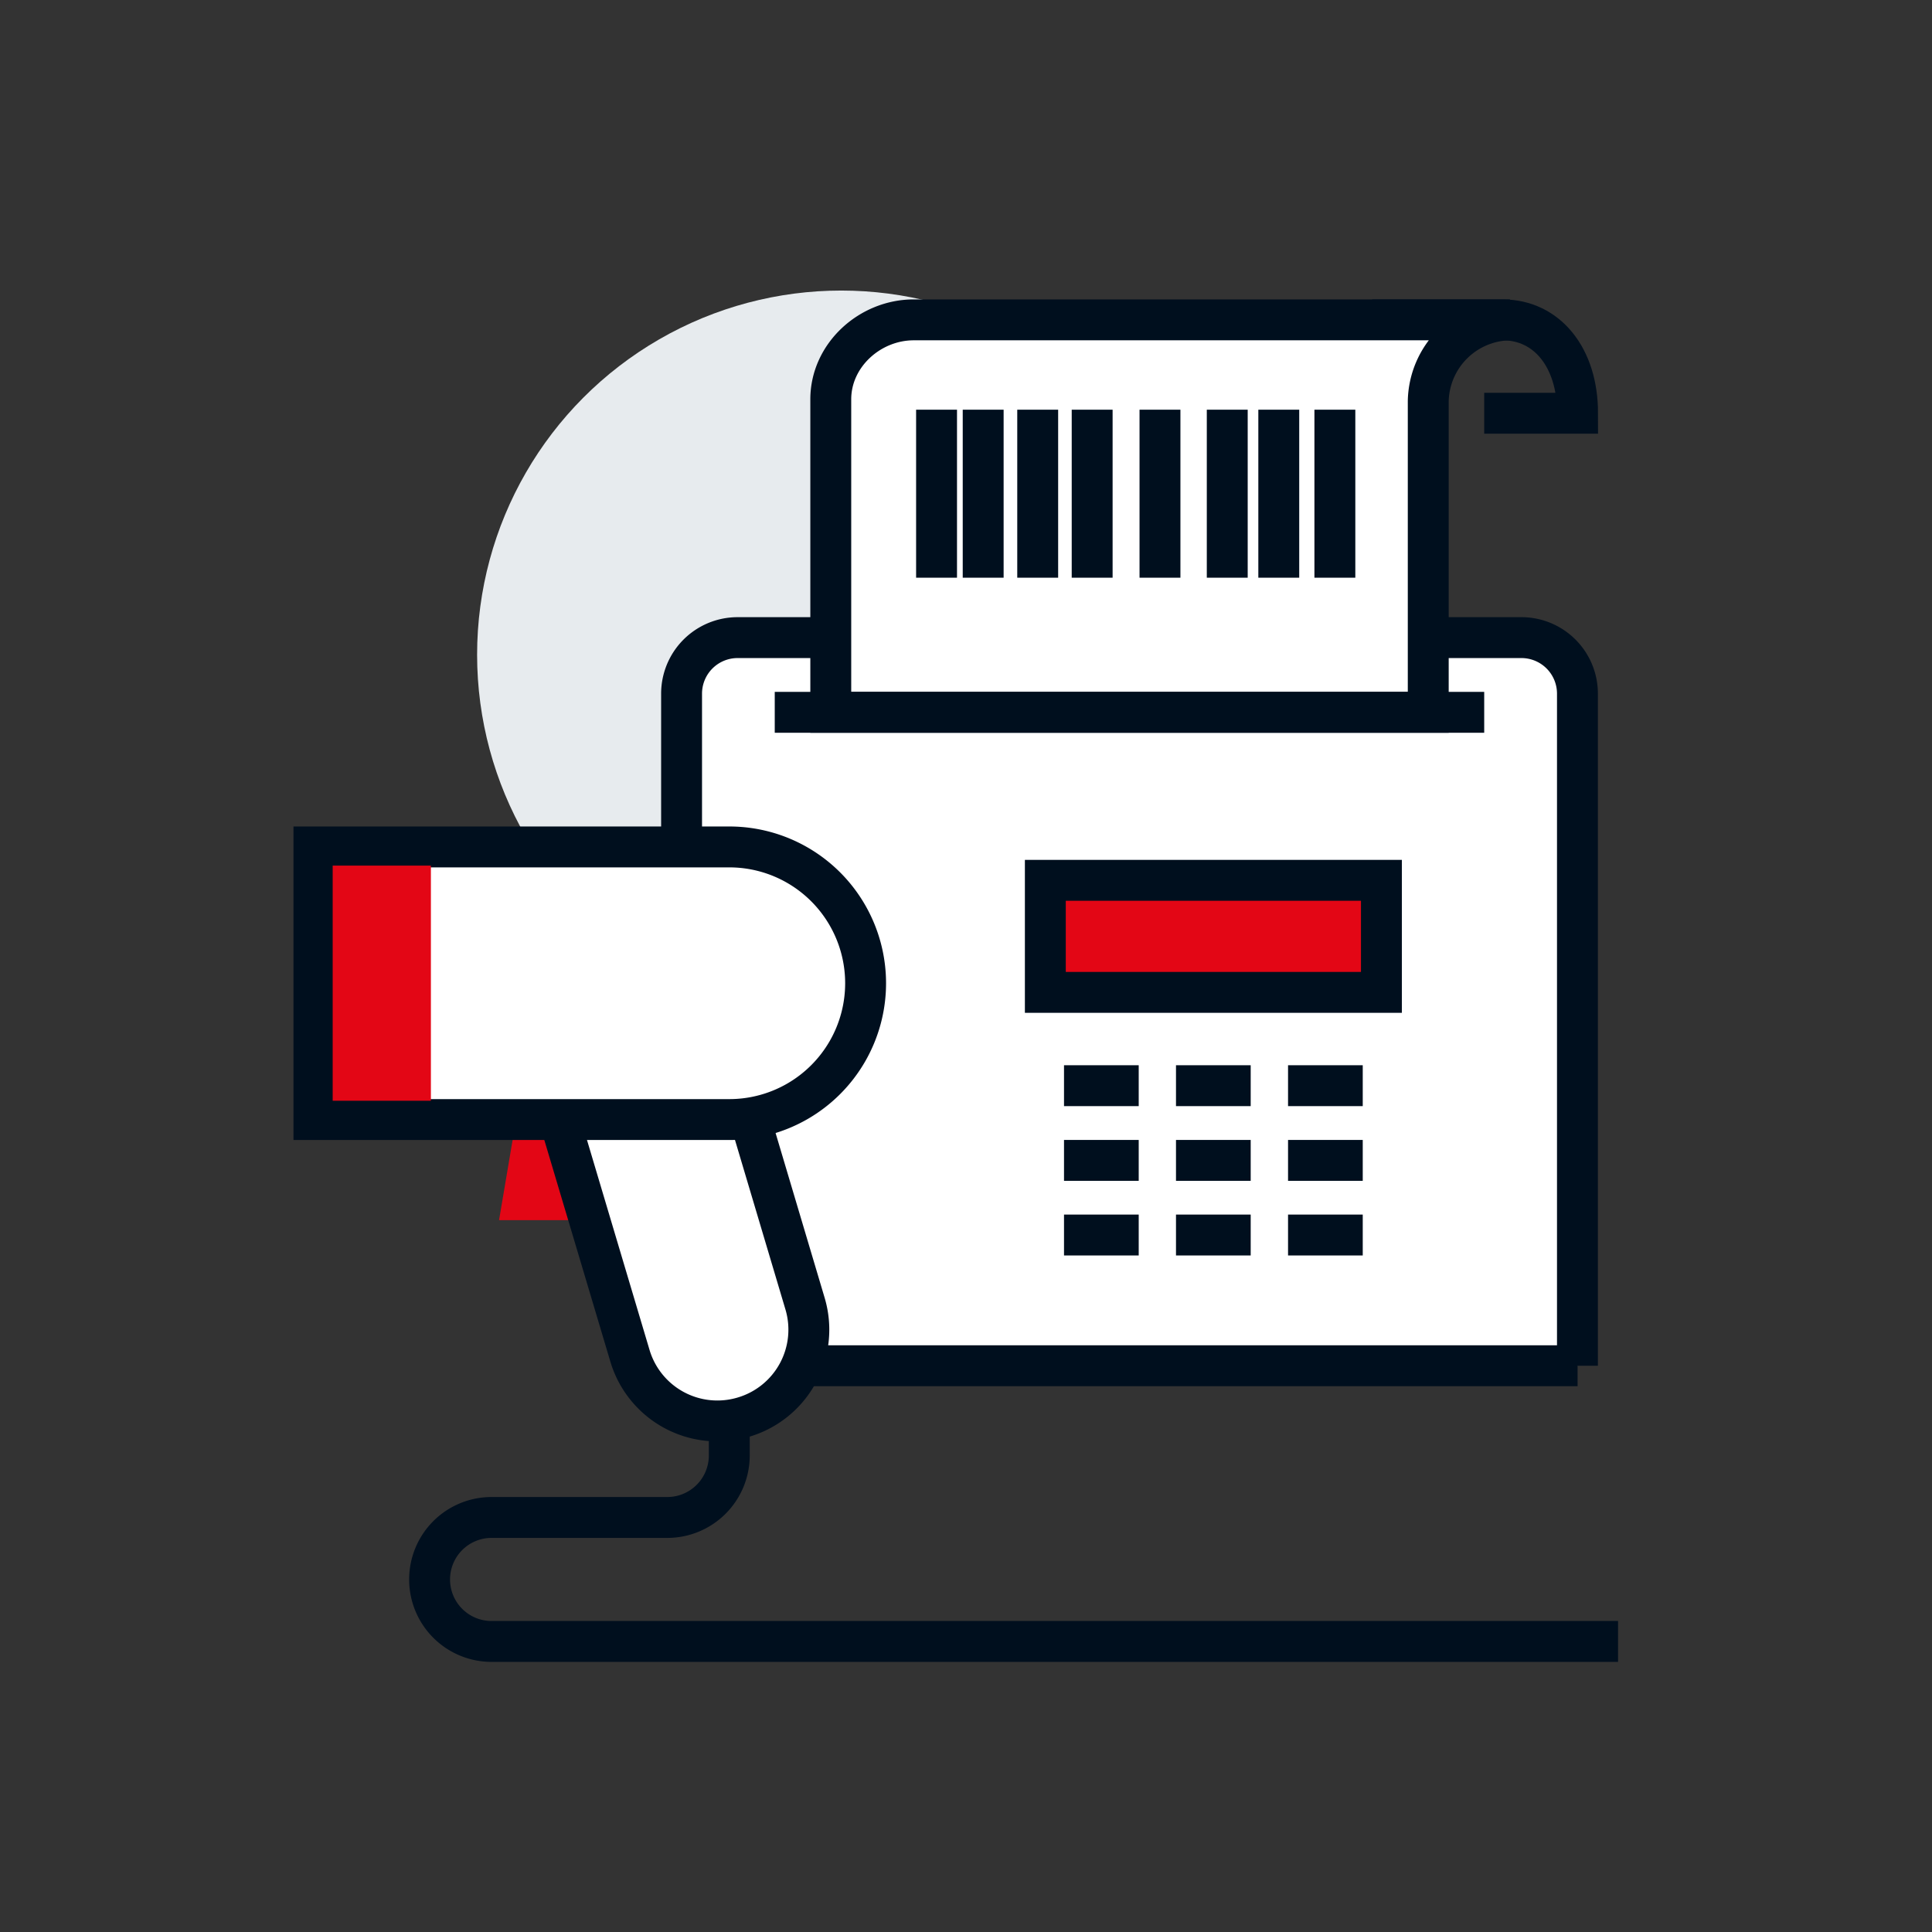
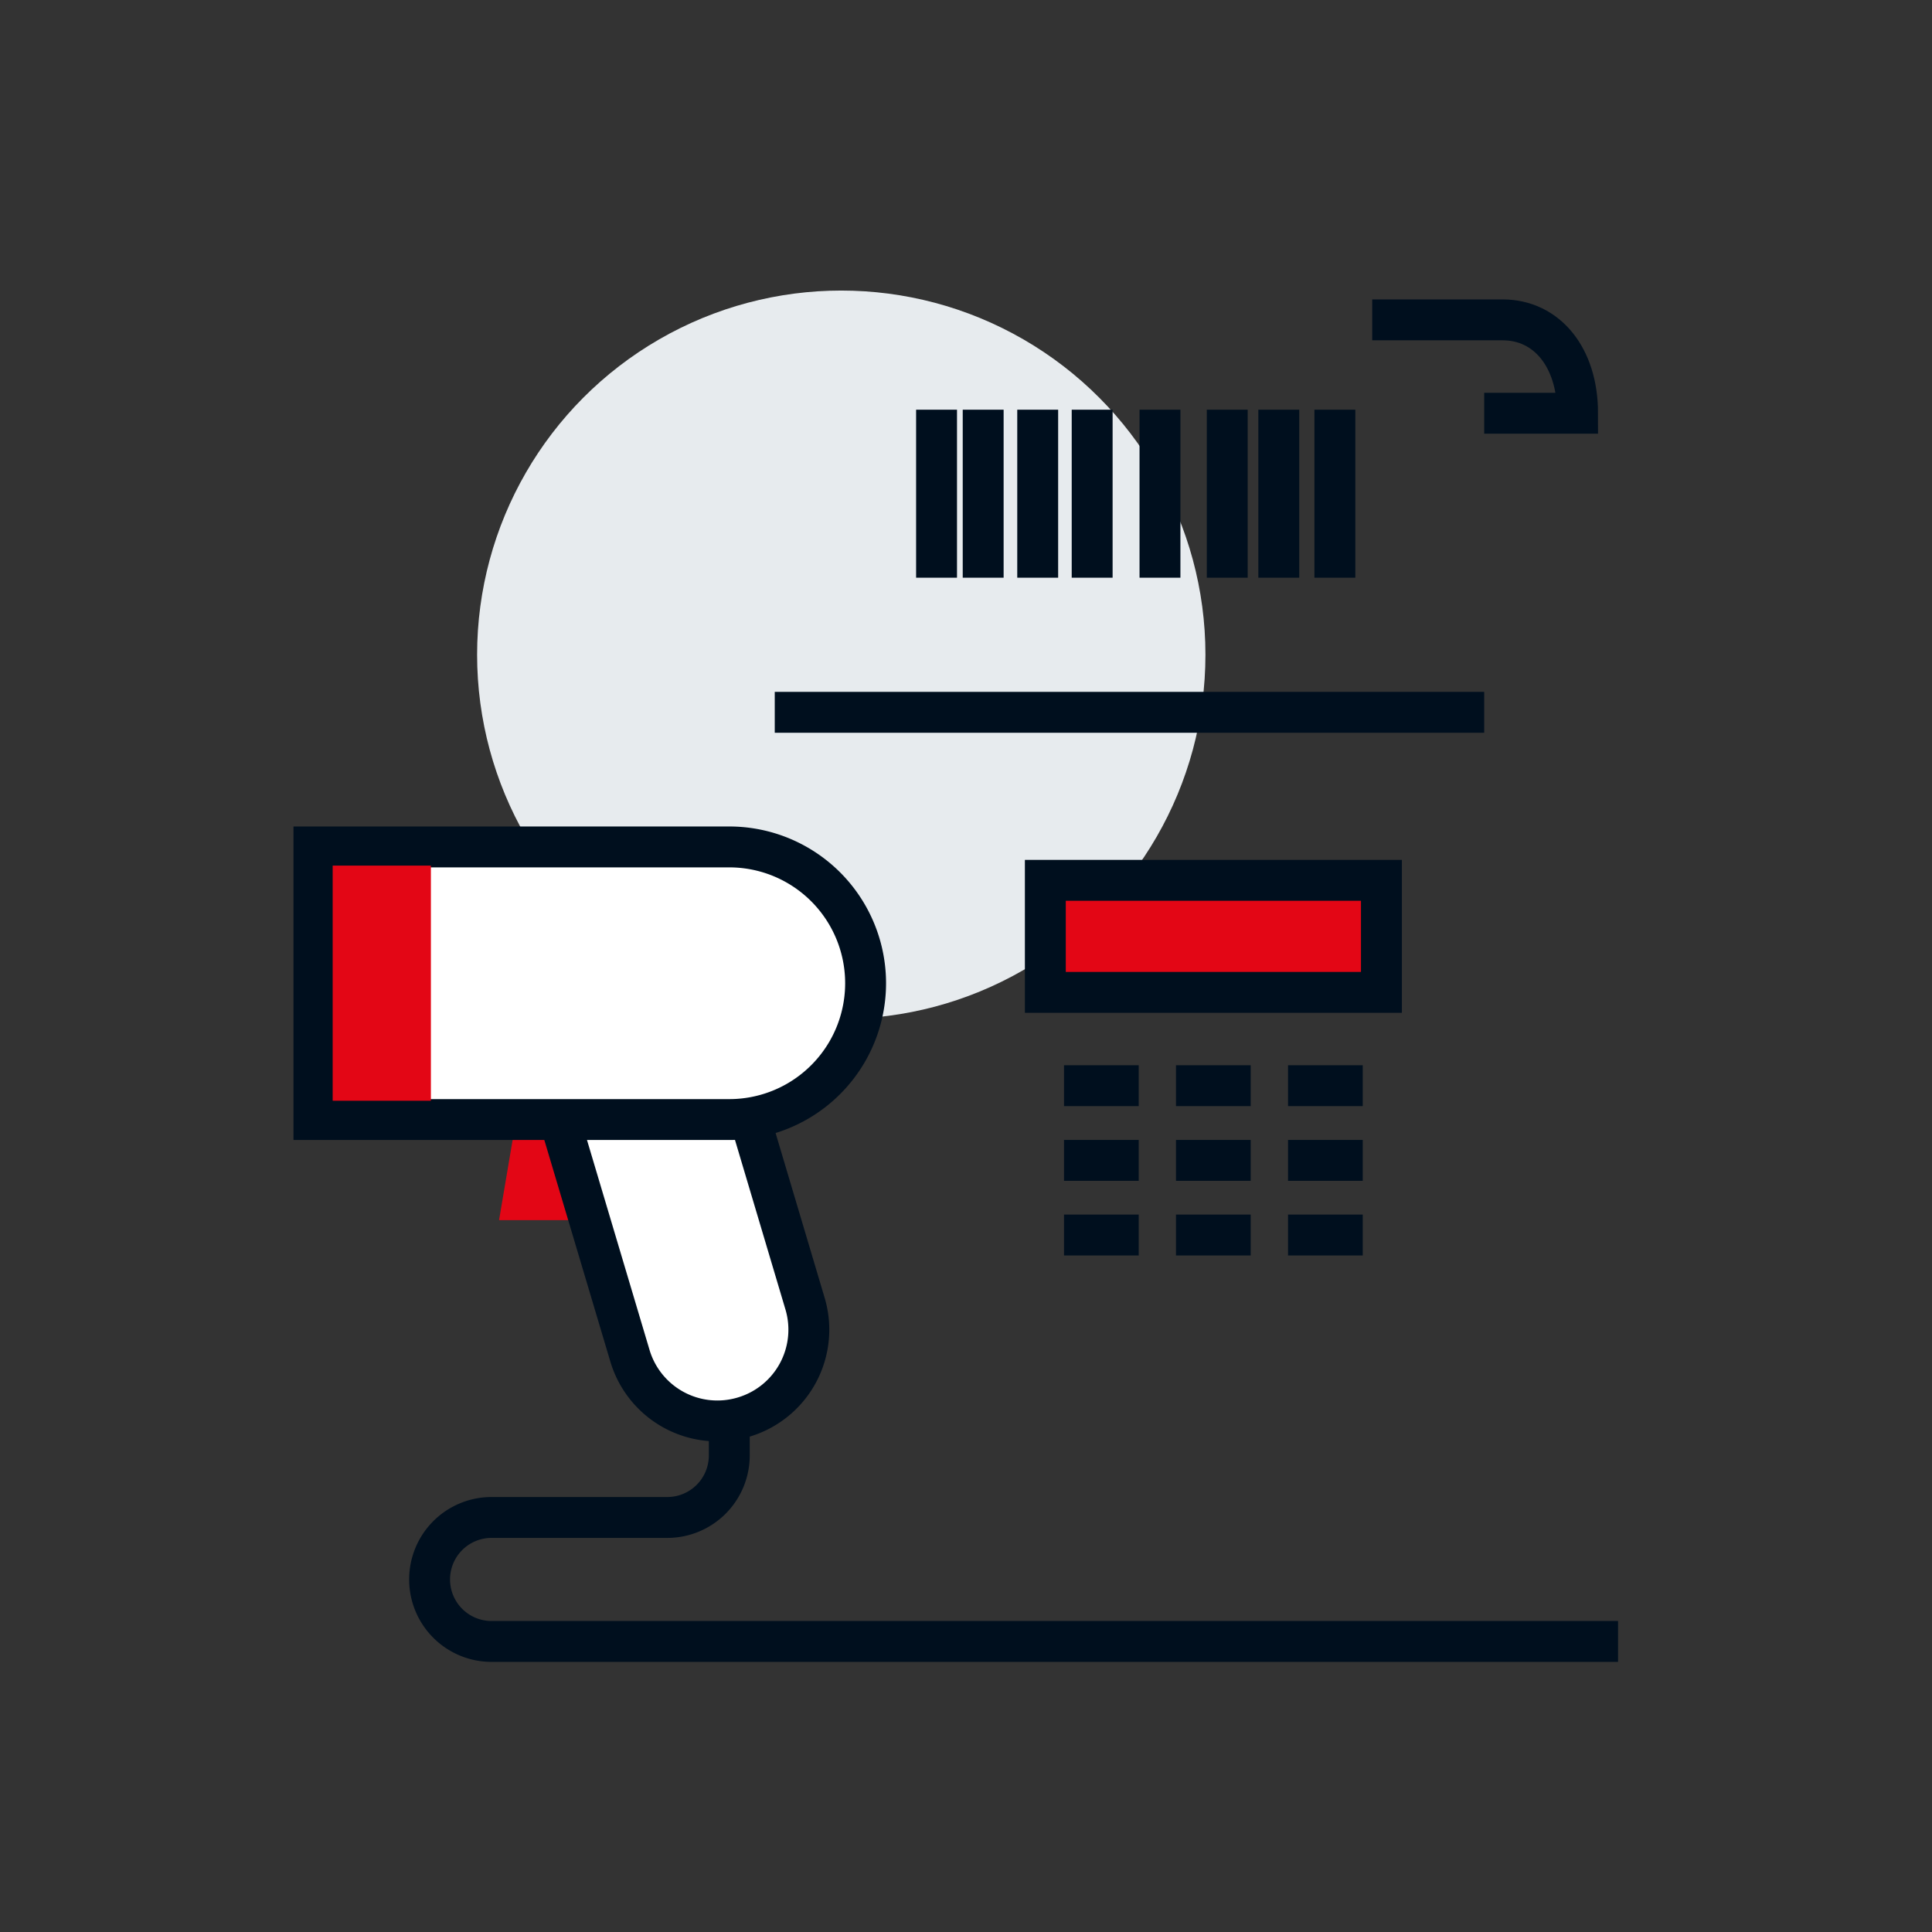
<svg xmlns="http://www.w3.org/2000/svg" id="Layer_1" data-name="Layer 1" viewBox="0 0 283.46 283.46">
  <rect x="0" y="0" width="283.46" height="283.46" fill="#333333" stroke="none" />
  <defs>
    <style>.cls-1,.cls-4{fill:#e30615;}.cls-2{fill:#e7ebee;}.cls-3{fill:#fff;}.cls-3,.cls-4,.cls-5{stroke:#000f1e;stroke-miterlimit:10;stroke-width:6px;}.cls-5{fill:none;}</style>
  </defs>
  <polygon class="cls-1" points="54.52 121.5 75.25 167.02 73.22 179.02 94.73 179.02 54.52 121.5" />
  <circle class="cls-2" cx="123.43" cy="96.06" r="53.43" />
-   <path class="cls-3" d="M231.46,200.38H100V101.77a8.22,8.22,0,0,1,8.22-8.22h115a8.22,8.22,0,0,1,8.22,8.22v98.61Z" />
  <rect class="cls-4" x="153.37" y="129.16" width="49.31" height="16.44" />
  <line class="cls-5" x1="156.11" y1="159.29" x2="167.07" y2="159.29" />
  <line class="cls-5" x1="172.54" y1="159.29" x2="183.5" y2="159.29" />
  <line class="cls-5" x1="188.98" y1="159.29" x2="199.94" y2="159.29" />
  <line class="cls-5" x1="156.11" y1="170.25" x2="167.07" y2="170.25" />
  <line class="cls-5" x1="172.54" y1="170.25" x2="183.5" y2="170.25" />
  <line class="cls-5" x1="188.98" y1="170.25" x2="199.94" y2="170.25" />
  <line class="cls-5" x1="156.11" y1="181.2" x2="167.07" y2="181.2" />
  <line class="cls-5" x1="172.54" y1="181.2" x2="183.5" y2="181.2" />
  <line class="cls-5" x1="188.98" y1="181.2" x2="199.94" y2="181.2" />
  <path class="cls-5" d="M217.76,60.63h13.7c0-8.22-4.52-13.7-11-13.7H201.33" />
-   <path class="cls-3" d="M134.06,46.93c-6.43,0-12.17,5.18-12.17,11.66v45.92h87.66V58.85a12.17,12.17,0,0,1,12-11.92Z" />
  <line class="cls-5" x1="160.24" y1="60.11" x2="160.24" y2="84.76" />
  <line class="cls-5" x1="187.62" y1="60.11" x2="187.62" y2="84.76" />
  <line class="cls-5" x1="170.19" y1="60.11" x2="170.19" y2="84.76" />
  <line class="cls-5" x1="180.06" y1="60.11" x2="180.06" y2="84.76" />
  <line class="cls-5" x1="152.25" y1="60.11" x2="152.25" y2="84.76" />
  <line class="cls-5" x1="144.25" y1="60.11" x2="144.25" y2="84.76" />
  <line class="cls-5" x1="195.85" y1="60.11" x2="195.85" y2="84.76" />
  <line class="cls-5" x1="137.41" y1="60.11" x2="137.41" y2="84.76" />
  <line class="cls-5" x1="113.67" y1="104.51" x2="217.76" y2="104.51" />
  <path class="cls-5" d="M107,201.43v12.11a9.1,9.1,0,0,1-9.09,9.1H72.13a9.09,9.09,0,0,0-9.1,9.09h0a9.09,9.09,0,0,0,9.1,9.1H237.4" />
  <path class="cls-3" d="M92.42,198.9,81.3,161.58l12.84-3.82L107,153.93l11.11,37.32a13.38,13.38,0,0,1-9,16.66h0A13.38,13.38,0,0,1,92.42,198.9Z" />
  <path class="cls-3" d="M107,164.26H46.06v-40H107a20,20,0,0,1,20,20h0A20,20,0,0,1,107,164.26Z" />
  <rect class="cls-1" x="48.81" y="127" width="14.41" height="34.5" />
</svg>